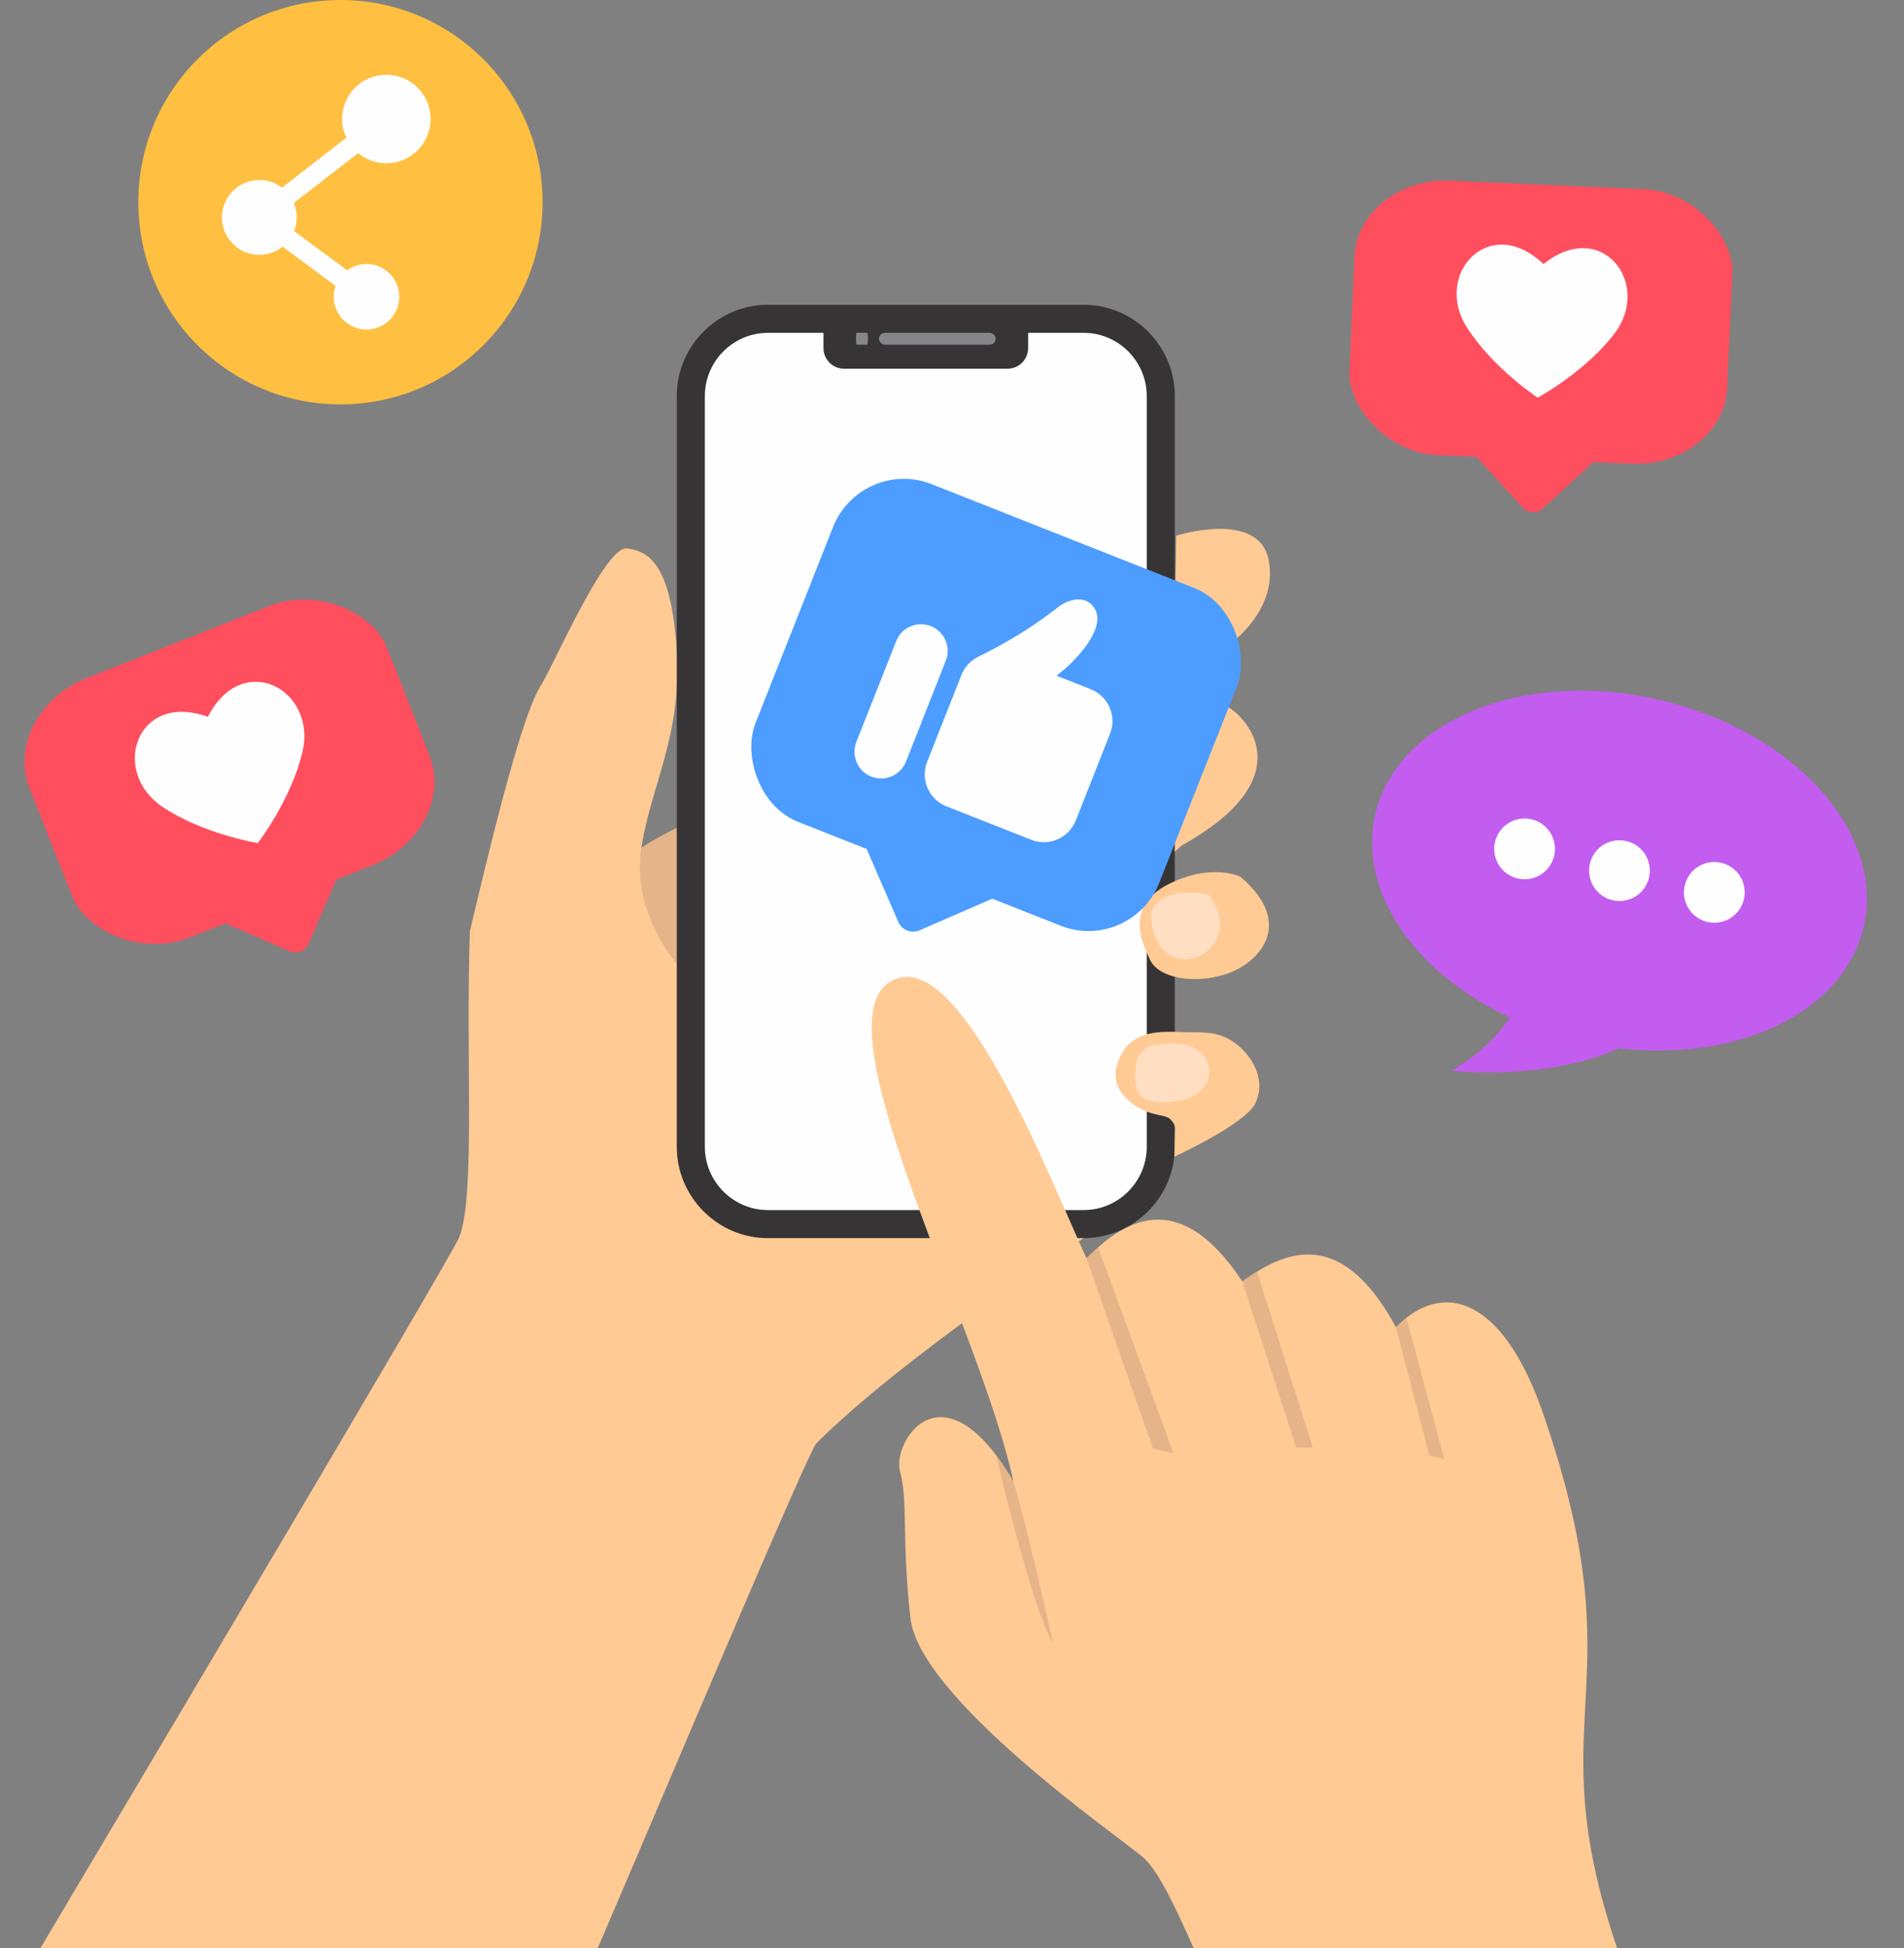
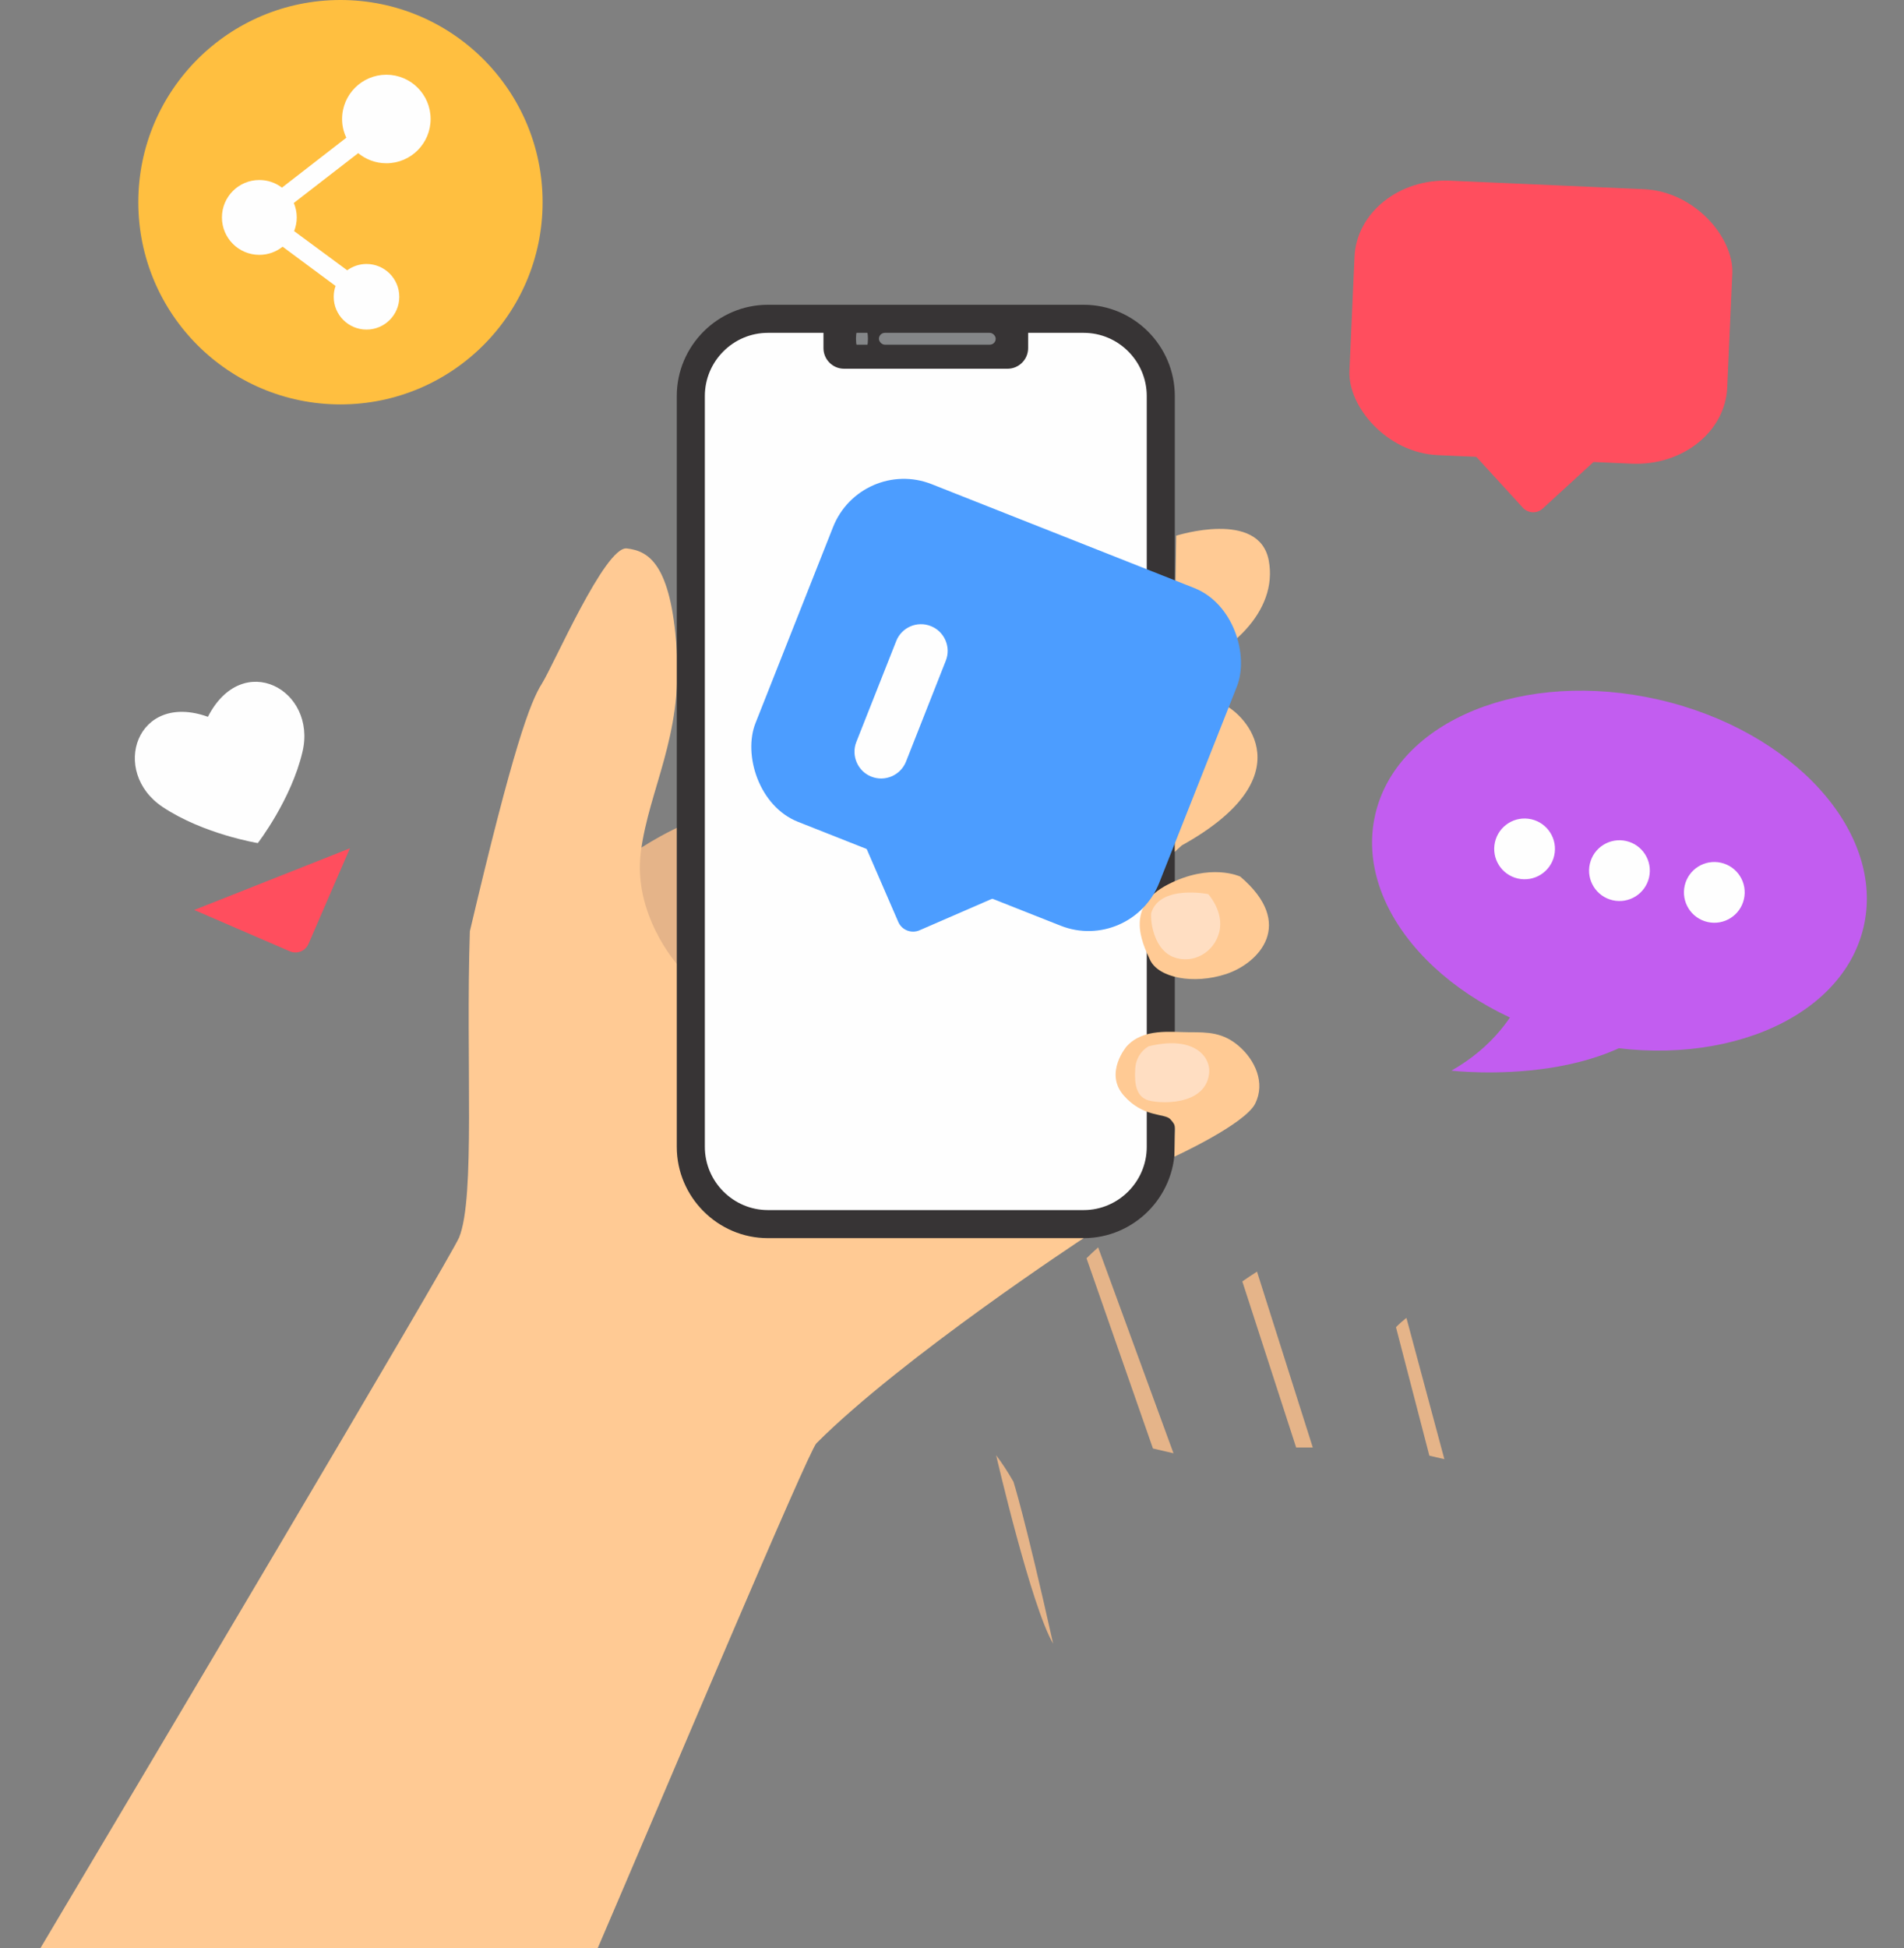
<svg xmlns="http://www.w3.org/2000/svg" clip-rule="evenodd" fill-rule="evenodd" height="179.1" image-rendering="optimizeQuality" preserveAspectRatio="xMidYMid meet" shape-rendering="geometricPrecision" text-rendering="geometricPrecision" version="1.0" viewBox="-2.2 0.0 175.1 179.1" width="175.1" zoomAndPan="magnify">
  <rect x="-2.2" y="0.0" width="175.1" height="179.1" fill="#808080" stroke="none" />
  <g>
    <g id="change1_2">
      <path d="M54.06 79.96c0,0 5.05,-4.74 13.62,-6.35 8.57,-1.61 4.21,23.57 -1.3,25.56 -5.51,1.99 -12.32,-19.21 -12.32,-19.21z" fill="#e5b489" />
    </g>
    <g id="change2_1">
      <path d="M97.46 113.83c0,0 -16.63,10.91 -24.58,18.86 -0.76,0.76 -14.02,32.25 -20.13,46.46l-51.26 0c8.35,-14.04 37.78,-63.56 38.53,-65.38 1.51,-3.69 0.6,-16.28 0.99,-28.15 3.98,-16.91 5.55,-21.08 6.62,-22.76 1.07,-1.69 5.82,-12.67 7.81,-12.44 1.99,0.23 4.07,1.38 4.6,9.34 0.52,7.96 -2.54,12.78 -3.3,18.52 -0.77,5.74 3.3,10.33 3.3,10.33 0,0 33.51,17.6 37.42,25.22z" fill="#ffca94" />
    </g>
    <g id="change3_1">
      <path d="M68.42 28.02l29.04 0c4.61,0 8.38,3.77 8.38,8.39l0 69.03c0,4.61 -3.77,8.39 -8.38,8.39l-29.04 0c-4.61,0 -8.38,-3.78 -8.38,-8.39l0 -69.03c0,-4.62 3.77,-8.39 8.38,-8.39z" fill="#373435" />
    </g>
    <g id="change4_5">
      <path d="M68.42 30.6l29.04 0c3.19,0 5.8,2.61 5.8,5.81l0 69.03c0,3.19 -2.61,5.81 -5.8,5.81l-29.04 0c-3.19,0 -5.8,-2.62 -5.8,-5.81l0 -69.03c0,-3.2 2.61,-5.81 5.8,-5.81z" fill="#fefefe" />
    </g>
    <g id="change3_2">
      <path d="M73.53 30.12l18.82 0 0 1.89c0,1.04 -0.85,1.89 -1.89,1.89l-15.04 0c-1.04,0 -1.89,-0.85 -1.89,-1.89l0 -1.89z" fill="#373435" />
    </g>
    <g fill="#848688" id="change5_1">
      <rect height="1.09" rx=".55" ry=".55" width="10.74" x="78.63" y="30.6" />
      <rect height="1.09" rx=".06" ry=".55" width="1.1" x="76.52" y="30.6" />
    </g>
    <g id="change2_2">
      <path d="M111.86 80.59c0,0 -2.72,-1.3 -6.66,0.73 -3.94,2.03 -2.41,5.28 -1.64,6.92 0.76,1.65 3.98,2.3 7,1.31 3.02,-1 6.43,-4.6 1.3,-8.96z" fill="#ffca94" />
    </g>
    <g id="change6_1">
      <path d="M108.91 82.2c0,0 -4.44,-0.89 -5.24,1.74 -0.09,0.88 0.29,3.39 2.07,4.06 1.78,0.67 3.73,-0.44 4.19,-2.32 0.46,-1.87 -1.02,-3.48 -1.02,-3.48z" fill="#ffdec2" />
    </g>
    <g id="change2_3">
      <path d="M101.41 96.2c0,0 -2.08,2.43 -0.28,4.5 1.8,2.07 3.79,1.63 4.3,2.2 0.52,0.58 0.43,0.63 0.41,1.51 -0.01,0.88 -0.04,1.93 -0.04,1.93 0,0 6.5,-2.98 7.44,-4.89 0.94,-1.92 -0.02,-3.98 -1.49,-5.26 -1.48,-1.29 -2.89,-1.29 -4.58,-1.29 -1.68,0 -4.22,-0.4 -5.76,1.3z" fill="#ffca94" />
    </g>
    <g id="change6_2">
      <path d="M103.44 96.19c0,0 -1.15,0.57 -1.24,2.06 -0.1,1.49 0.15,2.47 1.03,2.85 0.88,0.39 5.65,0.71 5.78,-2.64 0,-1.45 -1.55,-3.25 -5.57,-2.27z" fill="#ffdec2" />
    </g>
    <g id="change2_4">
      <path d="M105.87 65.82c0,0 2.36,-1.97 4.42,-1.07 2.07,0.9 7.56,6.66 -3.8,12.97 -0.69,0.61 -0.65,0.61 -0.65,0.61l0.03 -12.51z" fill="#ffca94" />
    </g>
    <g id="change2_5">
      <path d="M105.97 49.25c0,0 7.63,-2.43 8.51,2.28 0.88,4.7 -3.62,8.76 -8.64,10.37 0,-6.13 0.13,-12.65 0.13,-12.65z" fill="#ffca94" />
    </g>
    <g id="change2_6">
-       <path d="M102.88 170.72c-2.39,-2.02 -20.55,-14.58 -21.36,-22 -0.82,-7.41 -0.19,-10.68 -0.95,-13.44 -0.75,-2.76 3.96,-10.18 10.43,0.94 -3.01,-14.07 -17.78,-41.53 -11.49,-45.86 6.28,-4.33 14.82,18.03 18.21,25.32 3.15,-3.14 8.3,-6.98 14.33,2.13 4.02,-2.89 9.11,-5.02 14.13,4.21 4.21,-4.33 9.8,-2.95 13.57,8.05 8.77,25.56 -0.67,27.08 6.78,49.08l-38.94 0c-1.46,-3.27 -3.17,-7.13 -4.71,-8.43z" fill="#ffca94" />
-     </g>
+       </g>
    <g fill="#e5b489" id="change1_1">
      <path d="M89.41 133.79c0.52,0.69 1.05,1.49 1.59,2.43 0,0 1.01,3.08 3.65,14.89 -2,-3.37 -5.21,-17.17 -5.24,-17.32z" />
      <path d="M97.72 115.68c0.34,-0.33 0.69,-0.67 1.07,-1l6.93 18.93 -1.89 -0.44 -6.11 -17.49z" />
      <path d="M112.05 117.81c0.44,-0.31 0.89,-0.61 1.35,-0.9l5.13 16.17 -1.53 0 -4.95 -15.27z" />
      <path d="M126.18 122.02c0.31,-0.32 0.63,-0.6 0.96,-0.86l3.49 12.99 -1.38 -0.32 -3.07 -11.81z" />
    </g>
    <g>
      <g fill="#4c9dff" id="change7_1">
        <rect height="50.98" rx="10.69" ry="10.69" transform="matrix(.607 .24 -.241 .609 76.988 41.946)" width="61.17" />
        <path d="M92.28 81.22l-9.92 4.31c-0.75,0.32 -1.63,-0.02 -1.95,-0.77l-4.3 -9.92 16.17 6.38z" />
      </g>
      <g fill="#fefefe" id="change4_6">
-         <path d="M94.96 62.12l3.16 1.25c1.6,0.63 2.4,2.47 1.77,4.07l-3.16 8c-0.64,1.61 -2.47,2.41 -4.08,1.77l-7.82 -3.08c-1.61,-0.64 -2.4,-2.47 -1.77,-4.08l3.16 -8c0.28,-0.72 0.81,-1.28 1.45,-1.62l0 0 0.01 0c0.04,-0.03 0.08,-0.05 0.13,-0.07 2.87,-1.43 5.02,-2.77 7.3,-4.54 1,-0.79 2.2,-0.91 2.85,-0.42 2.2,1.63 -0.89,5.14 -3,6.72z" />
        <path d="M83.4 57.56l0 0c1.25,0.49 1.88,1.92 1.38,3.18l-3.66 9.28c-0.5,1.26 -1.93,1.88 -3.19,1.38l0 0c-1.25,-0.49 -1.87,-1.93 -1.38,-3.18l3.67 -9.28c0.49,-1.26 1.92,-1.88 3.18,-1.38z" />
      </g>
    </g>
    <g>
      <g id="change8_1">
-         <rect fill="#ff4e5e" height="50.98" rx="14.9" ry="14.9" transform="matrix(.537 -.212 .185 .468 -2.235 65.504)" width="61.17" />
-       </g>
+         </g>
      <g id="change4_1">
        <path d="M12.77 74.2c3.76,2.5 8.74,3.31 8.74,3.31 0,0 3.08,-3.99 4.11,-8.4 1.34,-5.69 -5.51,-9.43 -8.7,-3.21 -6.58,-2.36 -9.03,5.06 -4.15,8.3z" fill="#fefefe" />
      </g>
      <g id="change8_2">
        <path d="M29.98 77.99l-3.81 8.79c-0.28,0.66 -1.06,0.97 -1.72,0.68l-8.79 -3.8 14.32 -5.67z" fill="#ff4e5e" />
      </g>
    </g>
    <g>
      <g fill="#c25df0" id="change9_1">
        <ellipse rx="25.49" ry="17.84" transform="scale(.904) rotate(12.904 -310.326 761.923)" />
        <path d="M139.14 86.77c0,0 -0.23,7.32 -7.86,11.66 0,0 16.55,1.97 21.78,-7.74 5.23,-9.72 -13.92,-3.92 -13.92,-3.92z" />
      </g>
      <g fill="#fefefe" id="change4_3">
        <circle r="3.09" transform="scale(.904) rotate(12.904 -305.376 718.145)" />
        <circle r="3.09" transform="scale(.904) rotate(12.904 -310.326 761.923)" />
        <circle r="3.09" transform="scale(.904) rotate(12.904 -315.277 805.697)" />
      </g>
    </g>
    <g>
      <g id="change10_1">
        <circle cx="29.11" cy="18.59" fill="#ffbf40" r="18.59" />
      </g>
      <g id="change4_2">
        <path d="M31.51 24.27c1.66,0 3.01,1.35 3.01,3.02 0,1.66 -1.35,3.01 -3.01,3.01 -1.67,0 -3.02,-1.35 -3.02,-3.01 0,-0.35 0.06,-0.69 0.17,-1l-4.87 -3.61c-0.59,0.47 -1.33,0.75 -2.14,0.75 -1.9,0 -3.44,-1.54 -3.44,-3.44 0,-1.9 1.54,-3.44 3.44,-3.44 0.78,0 1.5,0.26 2.08,0.7l5.92 -4.59c-0.25,-0.52 -0.39,-1.1 -0.39,-1.72 0,-2.25 1.83,-4.07 4.07,-4.07 2.25,0 4.07,1.82 4.07,4.07 0,2.25 -1.82,4.07 -4.07,4.07 -0.98,0 -1.88,-0.35 -2.59,-0.93l-5.92 4.58c0.17,0.41 0.27,0.86 0.27,1.33 0,0.44 -0.09,0.87 -0.24,1.26l4.88 3.6c0.49,-0.36 1.11,-0.58 1.78,-0.58z" fill="#fefefe" />
      </g>
    </g>
    <g>
      <g id="change8_3">
        <rect fill="#ff4e5e" height="50.98" rx="14.9" ry="14.9" transform="matrix(.568 .025 -.022 .495 122.694 16.237)" width="61.17" />
      </g>
      <g id="change4_4">
-         <path d="M132.68 30.07c2.38,3.76 6.53,6.49 6.53,6.49 0,0 4.36,-2.35 7.06,-5.89 3.49,-4.59 -1.17,-10.69 -6.53,-6.39 -4.96,-4.75 -10.14,0.92 -7.06,5.79z" fill="#fefefe" />
-       </g>
+         </g>
      <g id="change8_4">
        <path d="M146.62 40.39l-6.95 6.37c-0.52,0.48 -1.34,0.44 -1.82,-0.08l-6.36 -6.95 15.13 0.66z" fill="#ff4e5e" />
      </g>
    </g>
  </g>
</svg>